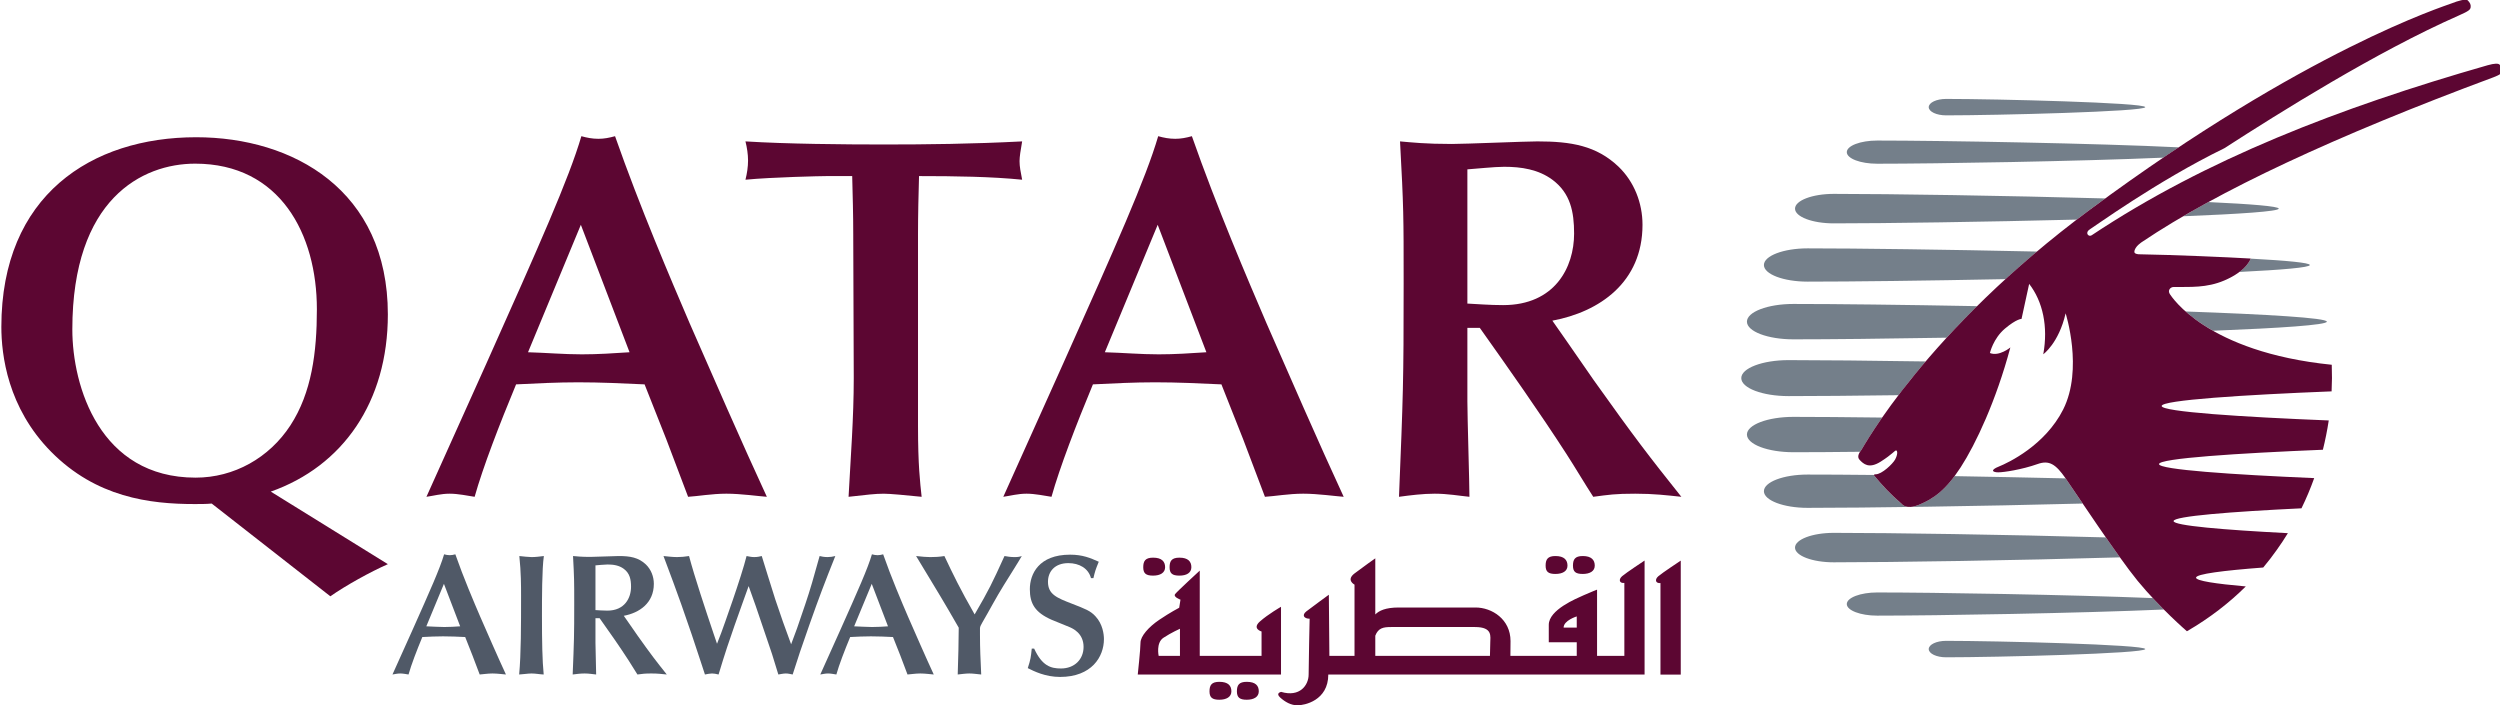
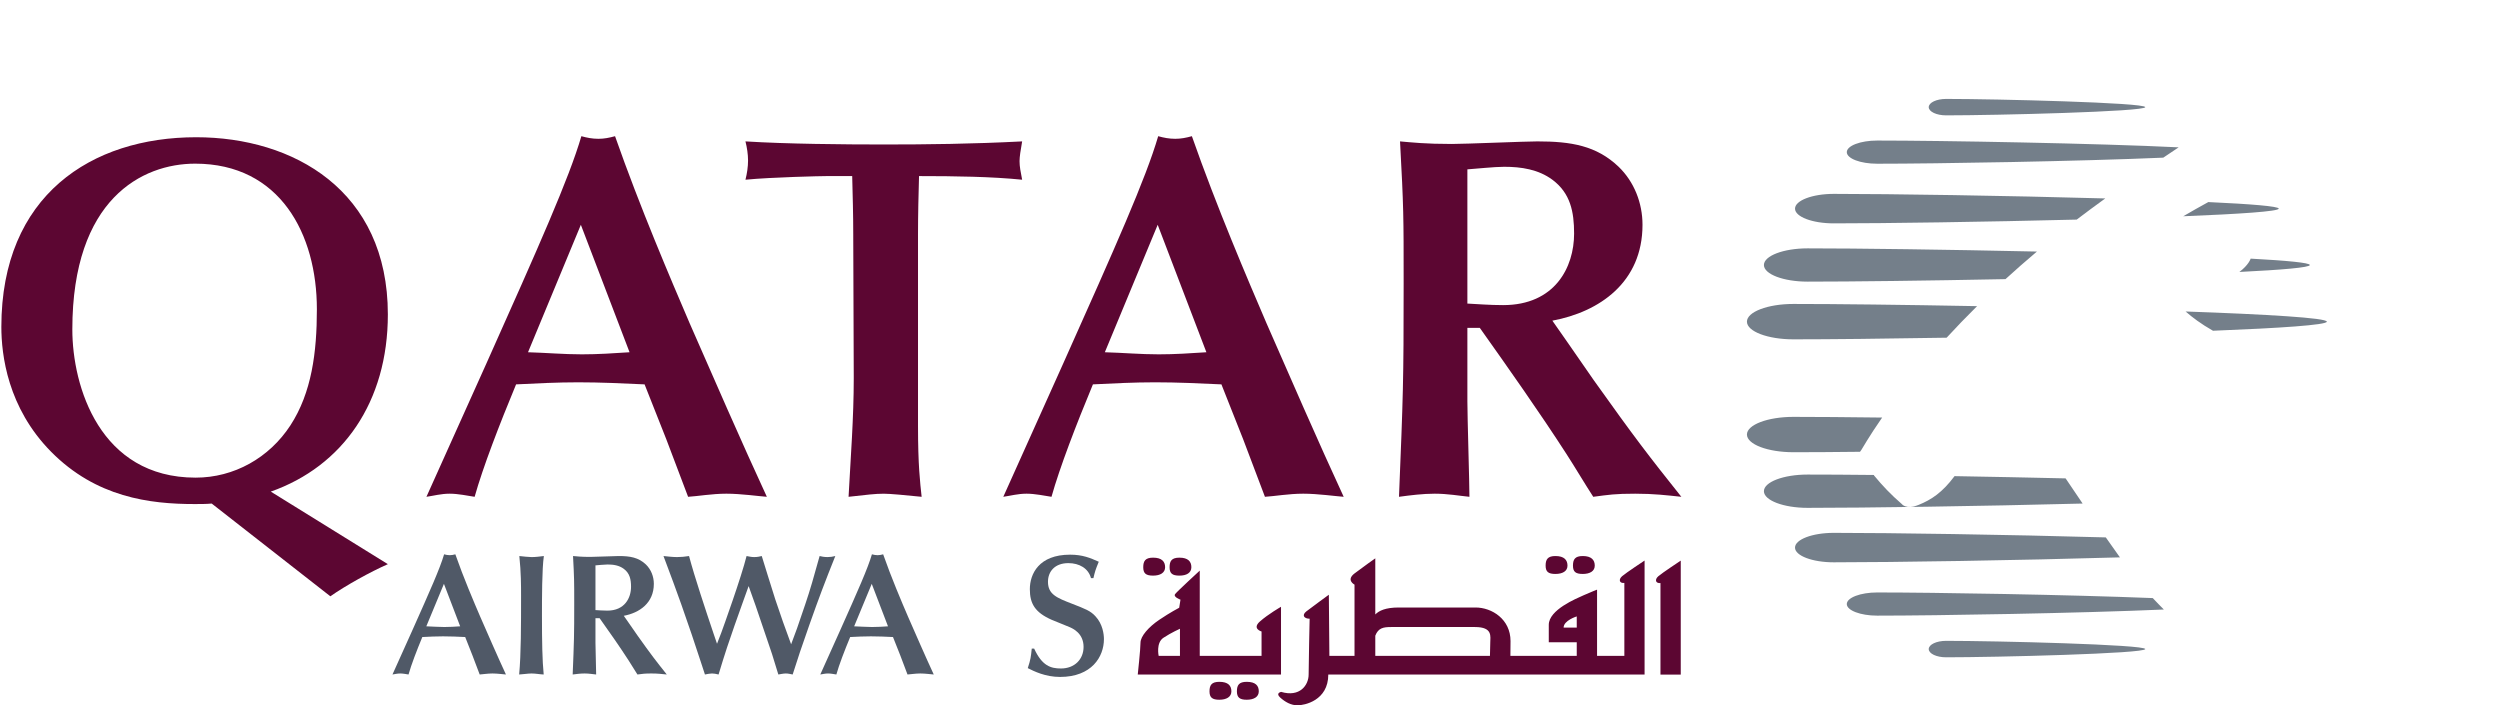
<svg xmlns="http://www.w3.org/2000/svg" xmlns:ns1="http://sodipodi.sourceforge.net/DTD/sodipodi-0.dtd" xmlns:ns2="http://www.inkscape.org/namespaces/inkscape" id="svg2" ns1:version="0.32" ns2:version="0.48.1 " width="295.576" height="83.407" xml:space="preserve" version="1.0" ns2:output_extension="org.inkscape.output.svg.inkscape">
  <defs id="defs5">
    <ns2:perspective ns1:type="inkscape:persp3d" ns2:vp_x="0 : 526.18109 : 1" ns2:vp_y="0 : 1000 : 0" ns2:vp_z="744.09448 : 526.18109 : 1" ns2:persp3d-origin="372.04724 : 350.78739 : 1" id="perspective9">
  </ns2:perspective>
    <clipPath clipPathUnits="userSpaceOnUse" id="clipPath99">
      <path d="m 0,0 595.276,0 0,841.89 L 0,841.89 0,0 z" id="path101" ns2:connector-curvature="0">
   </path>
    </clipPath>
    <clipPath clipPathUnits="userSpaceOnUse" id="clipPath253">
      <path d="m 0,0 595.276,0 0,841.89 L 0,841.89 0,0 z" id="path255" ns2:connector-curvature="0">
   </path>
    </clipPath>
    <clipPath clipPathUnits="userSpaceOnUse" id="clipPath345">
      <path d="m 0,0 595.276,0 0,841.89 L 0,841.89 0,0 z" id="path347" ns2:connector-curvature="0">
   </path>
    </clipPath>
  </defs>
  <ns1:namedview ns2:window-height="750" ns2:window-width="1280" ns2:pageshadow="2" ns2:pageopacity="0.0" guidetolerance="10.0" gridtolerance="10.0" objecttolerance="10.0" borderopacity="1.0" bordercolor="#666666" pagecolor="#ffffff" id="base" showgrid="false" ns2:zoom="2.483428" ns2:cx="148.87599" ns2:cy="48.980558" ns2:window-x="-8" ns2:window-y="-8" ns2:current-layer="g11" fit-margin-top="0" fit-margin-left="0" fit-margin-right="0" fit-margin-bottom="0" ns2:window-maximized="0">
 </ns1:namedview>
  <g id="g11" ns2:groupmode="layer" ns2:label="bookingguide" transform="matrix(1.25,0,0,-1.25,-233.496,650.198)">
    <g id="g2901" transform="matrix(1.635,0,0,1.635,-480.325,383.926)">
      <g transform="translate(434.646,47.09)" id="g103">
        <path id="path105" style="fill:#505967;fill-opacity:1;fill-rule:nonzero;stroke:none" d="m 0,0 c -0.309,-0.021 -0.609,-0.04 -0.919,-0.04 -0.35,0 -0.689,0.03 -1.039,0.04 L -0.939,2.457 0,0 z m 1.129,-2.787 c 0.18,0.01 0.46,0.059 0.739,0.059 0.28,0 0.63,-0.049 0.78,-0.059 -0.45,0.969 -1.11,2.478 -1.489,3.347 -0.36,0.838 -0.959,2.237 -1.438,3.606 -0.11,-0.03 -0.211,-0.051 -0.32,-0.051 -0.12,0 -0.22,0.021 -0.33,0.051 -0.239,-0.819 -0.82,-2.118 -1.828,-4.377 l -1.159,-2.576 c 0.139,0.02 0.28,0.059 0.449,0.059 0.16,0 0.351,-0.039 0.48,-0.059 0.159,0.569 0.479,1.399 0.798,2.167 0.4,0.021 0.8,0.04 1.199,0.04 0.43,0 0.85,-0.019 1.281,-0.04 l 0.418,-1.059 0.42,-1.108 z" ns2:connector-curvature="0">
    </path>
      </g>
      <g transform="translate(438.169,48.848)" id="g107">
        <path id="path109" style="fill:#505967;fill-opacity:1;fill-rule:nonzero;stroke:none" d="m 0,0 c 0,-1.708 0,-3.357 -0.11,-4.545 0.221,0.009 0.5,0.059 0.719,0.059 0.23,0 0.47,-0.05 0.7,-0.059 -0.08,0.809 -0.1,1.888 -0.1,3.376 0,1.01 0,2.737 0.11,3.477 C 1.079,2.278 0.83,2.247 0.609,2.247 0.46,2.247 0.089,2.287 -0.1,2.308 0,1.34 0,0.63 0,0" ns2:connector-curvature="0">
    </path>
      </g>
      <g transform="translate(444.111,47.699)" id="g111">
        <path id="path113" style="fill:#505967;fill-opacity:1;fill-rule:nonzero;stroke:none" d="m 0,0 c 0.91,0.17 1.739,0.74 1.739,1.848 0,0.42 -0.16,0.83 -0.459,1.12 -0.429,0.409 -0.92,0.489 -1.569,0.489 -0.23,0 -1.389,-0.05 -1.648,-0.05 -0.51,0 -0.77,0.029 -0.999,0.05 0.069,-1.289 0.069,-1.429 0.069,-2.738 0,-1.927 -0.01,-2.147 -0.089,-4.115 0.22,0.029 0.46,0.059 0.688,0.059 0.251,0 0.47,-0.039 0.67,-0.059 0,0.259 -0.04,1.548 -0.04,1.838 l 0,1.418 0.24,0 c 0.54,-0.759 1.158,-1.638 1.668,-2.428 0.15,-0.229 0.37,-0.599 0.52,-0.828 0.3,0.04 0.42,0.059 0.81,0.059 0.359,0 0.609,-0.03 0.888,-0.059 -0.629,0.788 -0.9,1.138 -1.688,2.247 -0.15,0.21 -0.37,0.54 -0.52,0.749 L 0,0 z m -1.638,2.917 c 0.15,0.011 0.52,0.051 0.71,0.051 0.329,0 0.66,-0.051 0.928,-0.251 C 0.35,2.458 0.42,2.098 0.42,1.678 0.42,1.03 0.051,0.299 -0.948,0.299 c -0.26,0 -0.5,0.021 -0.69,0.031 l 0,2.587 z" ns2:connector-curvature="0">
    </path>
      </g>
      <g transform="translate(449.315,46.64)" id="g115">
        <path id="path117" style="fill:#505967;fill-opacity:1;fill-rule:nonzero;stroke:none" d="m 0,0 c -0.468,1.389 -1.118,3.337 -1.428,4.516 -0.25,-0.04 -0.469,-0.06 -0.699,-0.06 -0.24,0 -0.58,0.039 -0.78,0.06 0.41,-1.079 0.759,-2.037 1.03,-2.797 0.46,-1.299 0.759,-2.199 1.119,-3.296 l 0.249,-0.76 c 0.14,0.029 0.299,0.059 0.41,0.059 0.11,0 0.21,-0.019 0.379,-0.059 0.16,0.519 0.35,1.158 0.491,1.568 C 1.159,0.37 1.21,0.53 1.72,1.948 l 0.299,0.829 c 0.11,-0.319 0.3,-0.829 0.409,-1.148 0.11,-0.31 0.62,-1.839 0.74,-2.179 0.16,-0.449 0.199,-0.578 0.569,-1.787 0.09,0.01 0.279,0.059 0.43,0.059 0.14,0 0.249,-0.03 0.399,-0.059 0.38,1.188 0.42,1.308 0.979,2.907 0.55,1.559 0.889,2.447 1.488,3.946 -0.15,-0.04 -0.298,-0.06 -0.449,-0.06 -0.19,0 -0.349,0.03 -0.459,0.06 C 5.765,3.217 5.586,2.587 5.296,1.729 4.826,0.331 4.766,0.171 4.477,-0.589 4.157,0.27 3.847,1.14 3.557,2.018 3.398,2.498 2.787,4.495 2.778,4.516 2.639,4.486 2.538,4.456 2.338,4.456 2.16,4.456 2.028,4.495 1.899,4.516 1.599,3.297 0.54,0.36 0.44,0.09 L 0.19,-0.559 0,0 z" ns2:connector-curvature="0">
    </path>
      </g>
      <g transform="translate(459.396,47.09)" id="g119">
        <path id="path121" style="fill:#505967;fill-opacity:1;fill-rule:nonzero;stroke:none" d="m 0,0 c -0.31,-0.021 -0.609,-0.04 -0.92,-0.04 -0.349,0 -0.689,0.03 -1.038,0.04 L -0.94,2.457 0,0 z m 1.128,-2.787 c 0.181,0.01 0.461,0.059 0.74,0.059 0.28,0 0.63,-0.049 0.779,-0.059 C 2.198,-1.818 1.538,-0.309 1.158,0.56 0.798,1.398 0.199,2.797 -0.28,4.166 -0.39,4.136 -0.49,4.115 -0.6,4.115 c -0.119,0 -0.22,0.021 -0.33,0.051 -0.239,-0.819 -0.819,-2.118 -1.828,-4.377 l -1.159,-2.576 c 0.141,0.02 0.28,0.059 0.45,0.059 0.16,0 0.349,-0.039 0.48,-0.059 0.159,0.569 0.48,1.399 0.799,2.167 0.399,0.021 0.799,0.04 1.198,0.04 0.43,0 0.849,-0.019 1.279,-0.04 l 0.42,-1.059 0.419,-1.108 z" ns2:connector-curvature="0">
    </path>
      </g>
      <g transform="translate(464.717,46.98)" id="g123">
-         <path id="path125" style="fill:#505967;fill-opacity:1;fill-rule:nonzero;stroke:none" d="M 0,0 C 0,0.089 0.06,0.199 0.13,0.32 0.55,1.039 0.939,1.789 1.389,2.508 1.538,2.748 2.268,3.906 2.419,4.176 2.308,4.136 2.198,4.115 1.999,4.115 1.778,4.115 1.578,4.146 1.418,4.176 0.699,2.597 0.539,2.258 -0.309,0.799 -1.158,2.287 -1.538,3.076 -2.058,4.176 -2.347,4.126 -2.638,4.115 -2.877,4.115 c -0.22,0 -0.45,0.021 -0.819,0.061 0.519,-0.869 1.369,-2.248 1.878,-3.127 L -1.229,0.03 c 0,-0.62 -0.03,-1.928 -0.059,-2.707 0.189,0.02 0.469,0.059 0.668,0.059 0.23,0 0.461,-0.039 0.691,-0.059 C 0.03,-1.748 0,-1.209 0,-0.369 L 0,0 z" ns2:connector-curvature="0">
-     </path>
-       </g>
+         </g>
      <g transform="translate(467.712,45.8)" id="g127">
        <path id="path129" style="fill:#505967;fill-opacity:1;fill-rule:nonzero;stroke:none" d="m 0,0 c -0.049,-0.479 -0.06,-0.609 -0.23,-1.128 0.36,-0.18 1.01,-0.51 1.868,-0.51 1.829,0 2.538,1.168 2.538,2.188 0,0.28 -0.07,0.87 -0.489,1.319 -0.29,0.32 -0.59,0.429 -1.359,0.729 -0.878,0.34 -1.389,0.54 -1.389,1.269 0,0.589 0.39,1.079 1.179,1.079 0.629,0 1.16,-0.3 1.309,-0.869 l 0.14,0 c 0.09,0.379 0.11,0.459 0.31,0.949 -0.49,0.219 -0.93,0.409 -1.659,0.409 -1.809,0 -2.328,-1.119 -2.328,-1.997 0,-0.83 0.291,-1.34 1.259,-1.769 0.279,-0.12 0.75,-0.299 1.029,-0.42 0.19,-0.079 0.82,-0.358 0.82,-1.148 0,-0.72 -0.521,-1.25 -1.309,-1.25 -0.59,0 -1.09,0.15 -1.549,1.149 L 0,0 z" ns2:connector-curvature="0">
    </path>
      </g>
      <g transform="translate(412.21,64.264)" id="g131">
        <path id="path133" style="fill:#5c0632;fill-opacity:1;fill-rule:nonzero;stroke:none" d="m 0,0 c 0,7.552 4.046,9.591 7.104,9.591 4.915,0 7.043,-4.077 7.043,-8.423 0,-2.487 -0.3,-4.825 -1.529,-6.714 C 11.389,-7.433 9.352,-8.573 7.133,-8.573 1.589,-8.573 0,-3.297 0,0 m 14.926,-15.437 c 0.899,0.63 2.308,1.409 3.327,1.859 l -6.773,4.197 c 4.165,1.468 6.773,5.185 6.773,10.25 0,7.192 -5.485,10.25 -11.09,10.25 -6.053,0 -11.269,-3.357 -11.269,-10.97 0,-1.617 0.36,-4.675 2.877,-7.223 2.608,-2.638 5.695,-3.027 8.303,-3.027 0.329,0 0.658,0 0.989,0.029 l 6.863,-5.365 z" ns2:connector-curvature="0">
    </path>
      </g>
      <g transform="translate(444.445,62.945)" id="g135">
        <path id="path137" style="fill:#5c0632;fill-opacity:1;fill-rule:nonzero;stroke:none" d="m 0,0 c -0.93,-0.061 -1.828,-0.121 -2.759,-0.121 -1.048,0 -2.067,0.091 -3.115,0.121 L -2.817,7.373 0,0 z m 3.387,-8.362 c 0.539,0.03 1.379,0.18 2.217,0.18 0.841,0 1.888,-0.15 2.339,-0.18 -1.349,2.907 -3.327,7.433 -4.467,10.041 -1.079,2.517 -2.877,6.714 -4.315,10.82 -0.33,-0.091 -0.63,-0.151 -0.959,-0.151 -0.36,0 -0.66,0.06 -0.989,0.151 -0.72,-2.459 -2.458,-6.355 -5.485,-13.128 l -3.478,-7.733 c 0.42,0.059 0.84,0.18 1.349,0.18 0.479,0 1.05,-0.121 1.439,-0.18 0.479,1.709 1.44,4.196 2.398,6.504 1.198,0.059 2.397,0.119 3.596,0.119 1.289,0 2.548,-0.06 3.838,-0.119 l 1.257,-3.178 1.26,-3.326 z" ns2:connector-curvature="0">
    </path>
      </g>
      <g transform="translate(461.132,69.778)" id="g139">
        <path id="path141" style="fill:#5c0632;fill-opacity:1;fill-rule:nonzero;stroke:none" d="m 0,0 c 0,1.139 0.029,2.278 0.059,3.358 2.068,0 4.197,-0.031 5.965,-0.21 -0.09,0.479 -0.15,0.748 -0.15,1.078 0,0.24 0.06,0.631 0.15,1.139 C 3.147,5.216 0.509,5.186 -1.979,5.186 c -2.308,0 -5.635,0.03 -8.003,0.179 0.091,-0.36 0.15,-0.749 0.15,-1.109 0,-0.36 -0.059,-0.749 -0.15,-1.108 1.53,0.149 4.407,0.21 4.676,0.21 l 1.499,0 c 0.03,-1.17 0.06,-2.219 0.06,-3.328 l 0.03,-8.361 c 0,-2.279 -0.179,-4.587 -0.3,-6.864 1.079,0.119 1.529,0.179 2.038,0.179 0.36,0 1.319,-0.09 2.189,-0.179 C 0.119,-14.357 0,-13.367 0,-11.09 L 0,0 z" ns2:connector-curvature="0">
    </path>
      </g>
      <g transform="translate(477.815,62.945)" id="g143">
        <path id="path145" style="fill:#5c0632;fill-opacity:1;fill-rule:nonzero;stroke:none" d="m 0,0 c -0.929,-0.061 -1.828,-0.121 -2.757,-0.121 -1.05,0 -2.068,0.091 -3.118,0.121 L -2.817,7.373 0,0 z m 3.387,-8.362 c 0.539,0.03 1.379,0.18 2.218,0.18 0.839,0 1.888,-0.15 2.338,-0.18 -1.349,2.907 -3.327,7.433 -4.466,10.041 -1.079,2.517 -2.878,6.714 -4.316,10.82 -0.33,-0.091 -0.63,-0.151 -0.959,-0.151 -0.36,0 -0.66,0.06 -0.99,0.151 C -3.506,10.04 -5.245,6.144 -8.273,-0.629 l -3.476,-7.733 c 0.419,0.059 0.84,0.18 1.349,0.18 0.479,0 1.048,-0.121 1.439,-0.18 0.48,1.709 1.438,4.196 2.397,6.504 1.198,0.059 2.397,0.119 3.597,0.119 1.289,0 2.548,-0.06 3.836,-0.119 l 1.259,-3.178 1.259,-3.326 z" ns2:connector-curvature="0">
    </path>
      </g>
      <g transform="translate(497.829,64.772)" id="g147">
        <path id="path149" style="fill:#5c0632;fill-opacity:1;fill-rule:nonzero;stroke:none" d="m 0,0 c 2.727,0.51 5.215,2.218 5.215,5.546 0,1.259 -0.48,2.488 -1.38,3.356 -1.288,1.229 -2.757,1.469 -4.705,1.469 -0.69,0 -4.166,-0.149 -4.946,-0.149 -1.529,0 -2.308,0.09 -2.996,0.149 0.209,-3.866 0.209,-4.285 0.209,-8.211 0,-5.786 -0.03,-6.444 -0.269,-12.349 0.659,0.089 1.378,0.18 2.067,0.18 0.749,0 1.409,-0.121 2.008,-0.18 0,0.78 -0.119,4.645 -0.119,5.515 l 0,4.256 0.72,0 c 1.618,-2.278 3.477,-4.916 5.005,-7.284 0.449,-0.69 1.108,-1.799 1.557,-2.487 0.9,0.119 1.26,0.18 2.428,0.18 1.079,0 1.829,-0.091 2.668,-0.18 -1.888,2.367 -2.696,3.416 -5.065,6.743 -0.45,0.63 -1.109,1.619 -1.559,2.248 L 0,0 z m -4.916,8.753 c 0.449,0.029 1.558,0.149 2.128,0.149 C -1.799,8.902 -0.811,8.753 0,8.154 1.048,7.374 1.258,6.296 1.258,5.036 1.258,3.088 0.149,0.9 -2.848,0.9 c -0.78,0 -1.499,0.061 -2.068,0.089 l 0,7.764 z" ns2:connector-curvature="0">
    </path>
      </g>
      <g transform="translate(542.632,64.715)" id="g151">
        <path id="path153" style="fill:#747f8a;fill-opacity:1;fill-rule:nonzero;stroke:none" d="M 0,0 C 0,-0.193 -2.713,-0.374 -6.586,-0.526 -7.27,-0.138 -7.789,0.252 -8.169,0.588 -3.472,0.422 0,0.217 0,0" ns2:connector-curvature="0">
    </path>
      </g>
      <g transform="translate(539.85,71.254)" id="g155">
        <path id="path157" style="fill:#747f8a;fill-opacity:1;fill-rule:nonzero;stroke:none" d="m 0,0 c 0,-0.161 -2.274,-0.312 -5.525,-0.442 0.466,0.272 0.946,0.546 1.45,0.821 C -1.619,0.266 0,0.135 0,0" ns2:connector-curvature="0">
    </path>
      </g>
      <g transform="translate(515.627,57.187)" id="g159">
        <path id="path161" style="fill:#747f8a;fill-opacity:1;fill-rule:nonzero;stroke:none" d="m 0,0 c -1.505,-0.018 -2.825,-0.025 -3.856,-0.025 -1.484,0 -2.686,0.457 -2.686,1.024 0,0.564 1.202,1.021 2.686,1.021 1.314,0 3.094,-0.014 5.136,-0.04 C 0.49,0.84 0.115,0.155 0.08,0.112 0.057,0.079 0.028,0.04 0,0" ns2:connector-curvature="0">
    </path>
      </g>
      <g transform="translate(516.437,55.817)" id="g163">
        <path id="path165" style="fill:#747f8a;fill-opacity:1;fill-rule:nonzero;stroke:none" d="m 0,0 c 0.496,-0.599 0.972,-1.103 1.609,-1.654 0,0 0.24,-0.343 0.969,-0.049 0.742,0.302 1.371,0.713 2.08,1.664 2.07,-0.035 4.265,-0.081 6.426,-0.13 0.178,-0.259 0.539,-0.795 0.984,-1.456 -6.024,-0.156 -12.562,-0.249 -15.911,-0.249 -1.395,0 -2.527,0.433 -2.527,0.963 0,0.533 1.132,0.963 2.527,0.963 1.02,0 2.334,-0.007 3.838,-0.024 C -0.006,0.014 0,0 0,0" ns2:connector-curvature="0">
    </path>
      </g>
      <g transform="translate(514.107,50.793)" id="g167">
        <path id="path169" style="fill:#747f8a;fill-opacity:1;fill-rule:nonzero;stroke:none" d="m 0,0 c -1.238,0 -2.241,0.381 -2.241,0.851 0,0.471 1.003,0.853 2.241,0.853 3.275,0 9.989,-0.1 15.739,-0.263 C 16.016,1.044 16.293,0.649 16.556,0.286 10.636,0.112 3.43,0 0,0" ns2:connector-curvature="0">
    </path>
      </g>
      <g transform="translate(533.204,48.062)" id="g171">
        <path id="path173" style="fill:#747f8a;fill-opacity:1;fill-rule:nonzero;stroke:none" d="m 0,0 c -4.829,-0.212 -13.132,-0.354 -16.582,-0.354 -0.971,0 -1.76,0.303 -1.76,0.67 0,0.37 0.789,0.671 1.76,0.671 3.3,0 11.05,-0.13 15.941,-0.325 C -0.42,0.425 -0.204,0.202 0,0" ns2:connector-curvature="0">
    </path>
      </g>
      <g transform="translate(520.606,46.25)" id="g175">
        <path id="path177" style="fill:#747f8a;fill-opacity:1;fill-rule:nonzero;stroke:none" d="m 0,0 c 2.849,0 11.522,-0.215 11.522,-0.475 0,-0.264 -8.674,-0.477 -11.522,-0.477 -0.555,0 -1.004,0.213 -1.004,0.477 C -1.004,-0.215 -0.555,0 0,0" ns2:connector-curvature="0">
    </path>
      </g>
      <g transform="translate(520.638,63.787)" id="g179">
        <path id="path181" style="fill:#747f8a;fill-opacity:1;fill-rule:nonzero;stroke:none" d="m 0,0 c -3.586,-0.061 -6.799,-0.095 -8.867,-0.095 -1.483,0 -2.686,0.457 -2.686,1.023 0,0.565 1.203,1.024 2.686,1.024 2.402,0 6.349,-0.046 10.628,-0.127 C 1.125,1.196 0.537,0.584 0,0" ns2:connector-curvature="0">
    </path>
      </g>
      <g transform="translate(538.226,68.361)" id="g183">
        <path id="path185" style="fill:#747f8a;fill-opacity:1;fill-rule:nonzero;stroke:none" d="m 0,0 c 2.101,-0.114 3.423,-0.239 3.423,-0.369 0,-0.143 -1.6,-0.28 -4.076,-0.402 C -0.124,-0.373 -0.008,-0.026 0,0" ns2:connector-curvature="0">
    </path>
      </g>
      <g transform="translate(512.595,67.03)" id="g187">
        <path id="path189" style="fill:#747f8a;fill-opacity:1;fill-rule:nonzero;stroke:none" d="m 0,0 c -1.396,0 -2.528,0.43 -2.528,0.962 0,0.531 1.132,0.963 2.528,0.963 2.863,0 8.056,-0.07 13.265,-0.185 C 12.626,1.201 12.02,0.668 11.448,0.145 6.876,0.053 2.53,0 0,0" ns2:connector-curvature="0">
    </path>
      </g>
      <g transform="translate(528.163,70.619)" id="g191">
        <path id="path193" style="fill:#747f8a;fill-opacity:1;fill-rule:nonzero;stroke:none" d="m 0,0 c -5.326,-0.135 -11.096,-0.218 -14.056,-0.218 -1.238,0 -2.24,0.381 -2.24,0.852 0,0.471 1.002,0.854 2.24,0.854 3.267,0 9.965,-0.102 15.707,-0.264 C 1.365,1.016 1.077,0.808 0.785,0.59 0.519,0.392 0.257,0.197 0,0" ns2:connector-curvature="0">
    </path>
      </g>
      <g transform="translate(516.622,73.851)" id="g195">
        <path id="path197" style="fill:#747f8a;fill-opacity:1;fill-rule:nonzero;stroke:none" d="m 0,0 c -0.971,0 -1.76,0.299 -1.76,0.67 0,0.37 0.789,0.671 1.76,0.671 3.663,0 12.799,-0.162 17.439,-0.393 C 17.143,0.754 16.847,0.553 16.548,0.351 11.712,0.142 3.443,0 0,0" ns2:connector-curvature="0">
    </path>
      </g>
      <g transform="translate(511.494,60.408)" id="g199">
-         <path id="path201" style="fill:#747f8a;fill-opacity:1;fill-rule:nonzero;stroke:none" d="m 0,0 c -1.51,0 -2.736,0.465 -2.736,1.042 0,0.573 1.226,1.04 2.736,1.04 1.893,0 4.726,-0.028 7.93,-0.077 C 7.328,1.297 6.805,0.641 6.357,0.053 3.806,0.019 1.576,0 0,0" ns2:connector-curvature="0">
-     </path>
-       </g>
+         </g>
      <g transform="translate(519.602,77.124)" id="g203">
        <path id="path205" style="fill:#747f8a;fill-opacity:1;fill-rule:nonzero;stroke:none" d="M 0,0 C 0,0.263 0.449,0.476 1.004,0.476 3.852,0.476 12.526,0.263 12.526,0 12.526,-0.261 3.853,-0.475 1.004,-0.475 0.449,-0.475 0,-0.261 0,0" ns2:connector-curvature="0">
    </path>
      </g>
      <g transform="translate(542.917,62.221)" id="g207">
-         <path id="path209" style="fill:#5c0632;fill-opacity:1;fill-rule:nonzero;stroke:none" d="m 0,0 c 0.02,-0.519 0.017,-1.034 -0.009,-1.539 -5.046,-0.2 -9.831,-0.504 -9.831,-0.846 0,-0.336 4.678,-0.637 9.666,-0.836 -0.088,-0.576 -0.201,-1.141 -0.339,-1.695 -4.917,-0.201 -9.48,-0.497 -9.48,-0.83 0,-0.321 4.26,-0.61 8.977,-0.811 -0.216,-0.602 -0.461,-1.187 -0.736,-1.747 -4.051,-0.195 -7.399,-0.455 -7.399,-0.739 0,-0.265 2.925,-0.51 6.612,-0.699 -0.207,-0.337 -0.423,-0.667 -0.649,-0.979 -0.24,-0.34 -0.501,-0.677 -0.777,-1.008 -2.305,-0.175 -3.887,-0.374 -3.887,-0.587 0,-0.183 1.133,-0.354 2.879,-0.507 -0.953,-0.943 -2.079,-1.824 -3.406,-2.593 0,0 -1.563,1.346 -2.853,2.918 -1.15,1.402 -3.59,5.098 -4.164,5.925 -0.575,0.827 -0.953,1.069 -1.625,0.829 -0.901,-0.319 -1.948,-0.479 -2.27,-0.479 -0.322,0 -0.499,0.125 0.041,0.339 0.538,0.217 2.665,1.221 3.712,3.296 1.176,2.337 0.142,5.564 0.142,5.564 -0.395,-1.725 -1.293,-2.369 -1.293,-2.369 0.29,1.602 -0.026,3.054 -0.817,4.073 l -0.441,-2.028 c 0,0 -0.276,0.014 -0.959,-0.56 -0.682,-0.575 -0.87,-1.413 -0.87,-1.413 0.537,-0.216 1.183,0.323 1.183,0.323 -0.825,-3.087 -2.008,-5.6 -2.871,-6.929 -0.862,-1.329 -1.573,-1.83 -2.437,-2.181 -0.729,-0.292 -0.969,0.051 -0.969,0.051 -0.637,0.55 -1.113,1.054 -1.609,1.653 0,0 -0.04,0.07 0.094,0.068 0.355,-0.005 0.987,0.602 1.125,0.854 0.158,0.289 0.141,0.51 0.062,0.525 -0.078,0.013 -0.213,-0.216 -0.898,-0.648 -0.681,-0.431 -0.994,-0.132 -1.221,0.108 -0.176,0.191 -0.003,0.427 0.107,0.575 0.104,0.132 3.707,6.851 13.241,13.91 12.494,9.251 20.473,11.749 20.93,11.929 0.302,0.119 0.795,0.276 0.907,0.161 0.124,-0.13 0.185,-0.234 0.168,-0.385 C 8.02,20.543 7.94,20.466 7.362,20.211 2.566,18.098 -3.033,14.576 -6.214,12.526 c -3.912,-1.906 -7.647,-4.628 -7.783,-4.693 -0.301,-0.187 -0.079,-0.459 0.103,-0.345 6.606,4.394 14.351,7.387 22.91,9.839 0.409,0.116 0.633,0.116 0.701,0.026 0.077,-0.1 0.11,-0.214 0.122,-0.34 C 9.85,16.856 9.72,16.773 9.369,16.636 0.174,13.22 -6.603,10.047 -10.962,7.114 c 0,0 -0.451,-0.272 -0.457,-0.587 -0.002,-0.12 0.242,-0.134 0.242,-0.134 2.182,-0.039 5.099,-0.167 6.487,-0.248 0,0 -0.198,-0.703 -1.527,-1.269 C -7.243,4.438 -8.193,4.508 -9.133,4.5 -9.342,4.504 -9.519,4.293 -9.352,4.068 -9.268,3.956 -7.268,0.736 0,0" ns2:connector-curvature="0">
-     </path>
-       </g>
+         </g>
      <g transform="translate(476.286,45.382)" id="g211">
        <path id="path213" style="fill:#5c0632;fill-opacity:1;fill-rule:nonzero;stroke:none" d="m 0,0 -1.232,0 c 0,0 -0.166,0.758 0.28,1.048 C -0.504,1.342 0,1.568 0,1.568 L 0,0 z m 5.846,2.838 c 0,0 -0.749,-0.43 -1.223,-0.852 C 4.152,1.568 4.72,1.409 4.72,1.409 L 4.72,0 1.145,0 l 0,4.931 c 0,0 -1.303,-1.198 -1.425,-1.357 C -0.406,3.404 0.03,3.25 0.03,3.25 L -0.044,2.783 c 0,0 -0.519,-0.269 -1.149,-0.695 -0.626,-0.421 -1.09,-0.958 -1.09,-1.33 0,-0.373 -0.158,-1.837 -0.158,-1.837 l 8.287,0 0,3.917 z m -7.401,1.803 c 0.408,0 0.696,0.161 0.696,0.486 0,0.326 -0.191,0.553 -0.696,0.553 -0.449,0 -0.569,-0.196 -0.569,-0.553 0,-0.36 0.156,-0.486 0.569,-0.486 m 1.524,0 c 0.412,0 0.691,0.161 0.691,0.486 0,0.326 -0.189,0.553 -0.691,0.553 -0.451,0 -0.569,-0.196 -0.569,-0.553 0,-0.36 0.155,-0.486 0.569,-0.486 m 2.309,-6.144 c -0.446,0 -0.569,-0.191 -0.569,-0.55 0,-0.356 0.158,-0.486 0.569,-0.486 0.408,0 0.697,0.162 0.697,0.486 0,0.327 -0.188,0.55 -0.697,0.55 m 1.584,0 c -0.446,0 -0.568,-0.191 -0.568,-0.55 0,-0.356 0.162,-0.486 0.568,-0.486 0.414,0 0.698,0.162 0.698,0.486 0,0.327 -0.187,0.55 -0.698,0.55 m 17.857,6.241 c 0.411,0 0.699,0.157 0.699,0.482 0,0.323 -0.19,0.554 -0.699,0.554 -0.445,0 -0.566,-0.196 -0.566,-0.554 0,-0.358 0.159,-0.482 0.566,-0.482 m 1.583,0 c 0.408,0 0.694,0.157 0.694,0.482 0,0.323 -0.19,0.554 -0.694,0.554 -0.448,0 -0.567,-0.196 -0.567,-0.554 0,-0.358 0.153,-0.482 0.567,-0.482 m 4.37,-0.134 C 27.449,4.411 27.514,4.18 27.797,4.212 l 0,-5.298 1.174,0 0,6.595 c 0,0 -1.08,-0.713 -1.299,-0.905 m -4.718,-2.971 -0.76,0 c 0,0.417 0.76,0.648 0.76,0.648 l 0,-0.648 z M 17.951,0.758 C 17.951,0.566 17.942,0.253 17.933,0 l -6.633,0 0,1.166 c 0.173,0.449 0.465,0.501 0.917,0.501 l 4.849,0 c 1.047,0 0.885,-0.551 0.885,-0.909 m 7.757,3.46 0,-4.218 -1.579,0 0,3.83 c 0,0 -0.323,-0.124 -0.766,-0.32 C 22.924,3.311 21.336,2.666 21.336,1.794 l 0,-1.008 1.618,0 0,-0.786 -3.838,0 c 0.003,0.185 0.007,0.457 0.007,0.856 0,1.257 -1.071,1.941 -2.024,1.941 l -4.437,0 C 11.885,2.797 11.51,2.609 11.3,2.394 l 0,3.247 c 0,0 -0.693,-0.487 -1.202,-0.874 -0.508,-0.387 0,-0.647 0,-0.647 L 10.098,0 8.644,0 8.613,3.536 c 0,0 -1.012,-0.739 -1.302,-0.964 C 7.028,2.348 7.185,2.148 7.502,2.148 c 0,0 -0.058,-2.611 -0.058,-3.227 0,-0.62 -0.513,-1.328 -1.59,-1.006 0,0 -0.342,-0.066 -0.058,-0.324 0.283,-0.257 0.625,-0.453 1.008,-0.453 0.381,0 1.777,0.263 1.777,1.783 l 18.297,0 0,6.592 c 0,0 -1.077,-0.711 -1.299,-0.904 -0.223,-0.193 -0.158,-0.425 0.129,-0.391" ns2:connector-curvature="0">
    </path>
      </g>
    </g>
  </g>
</svg>